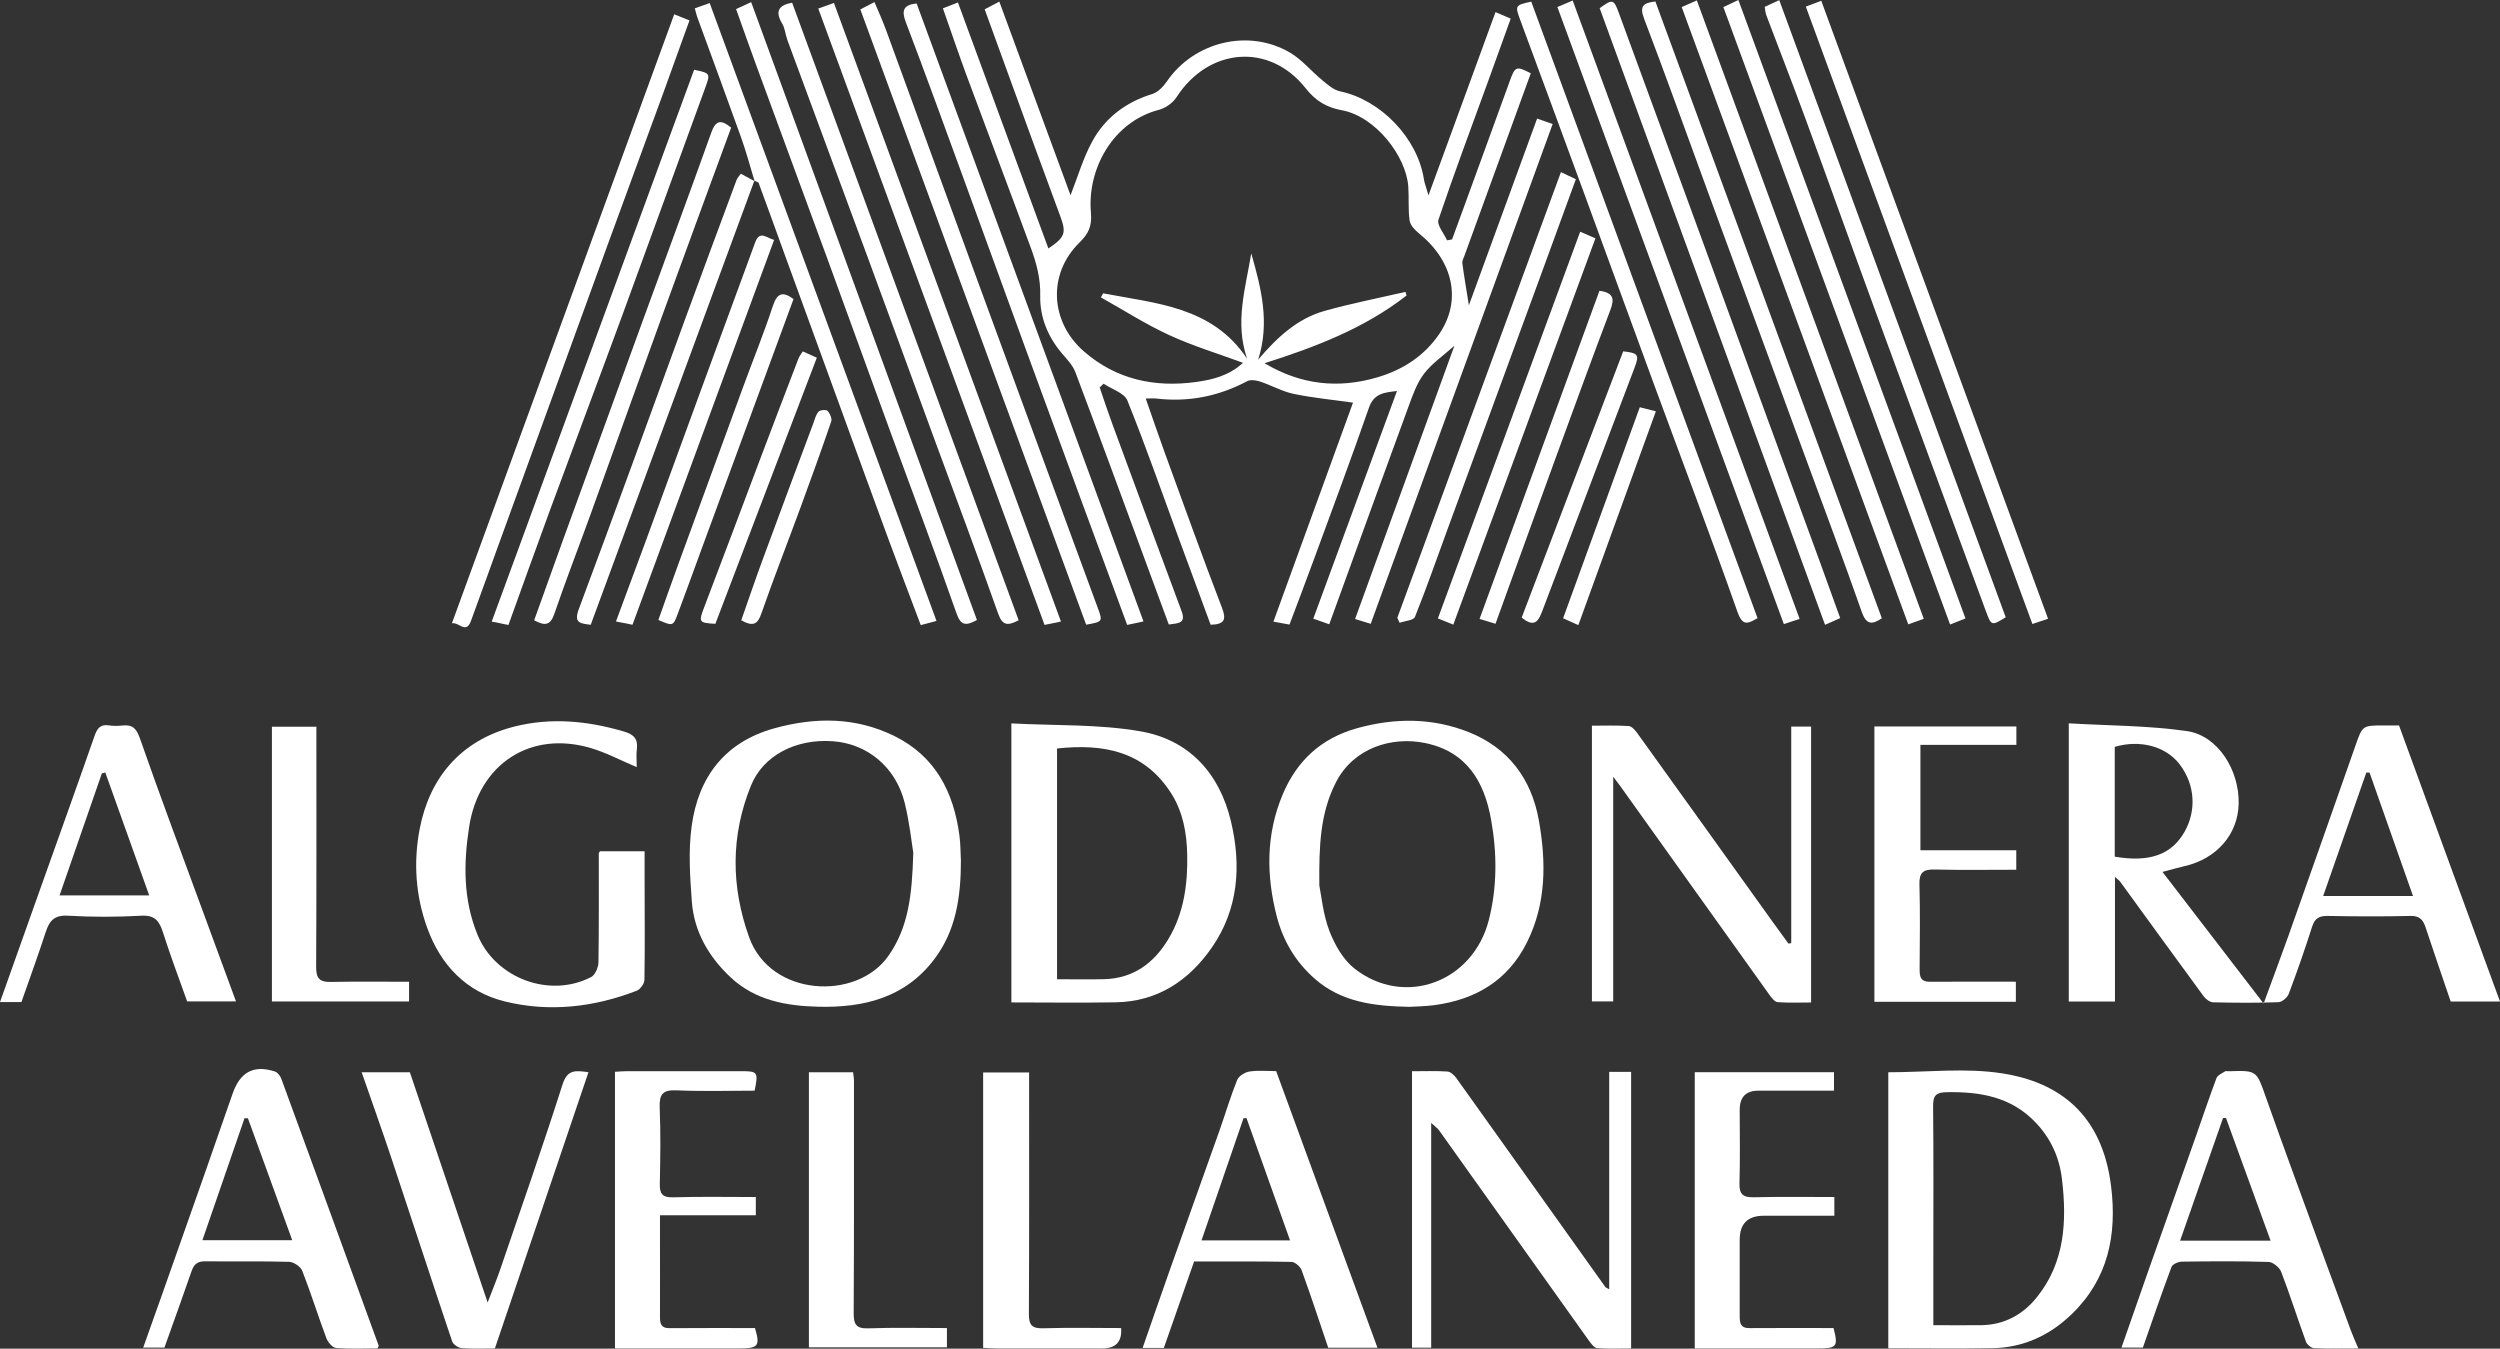
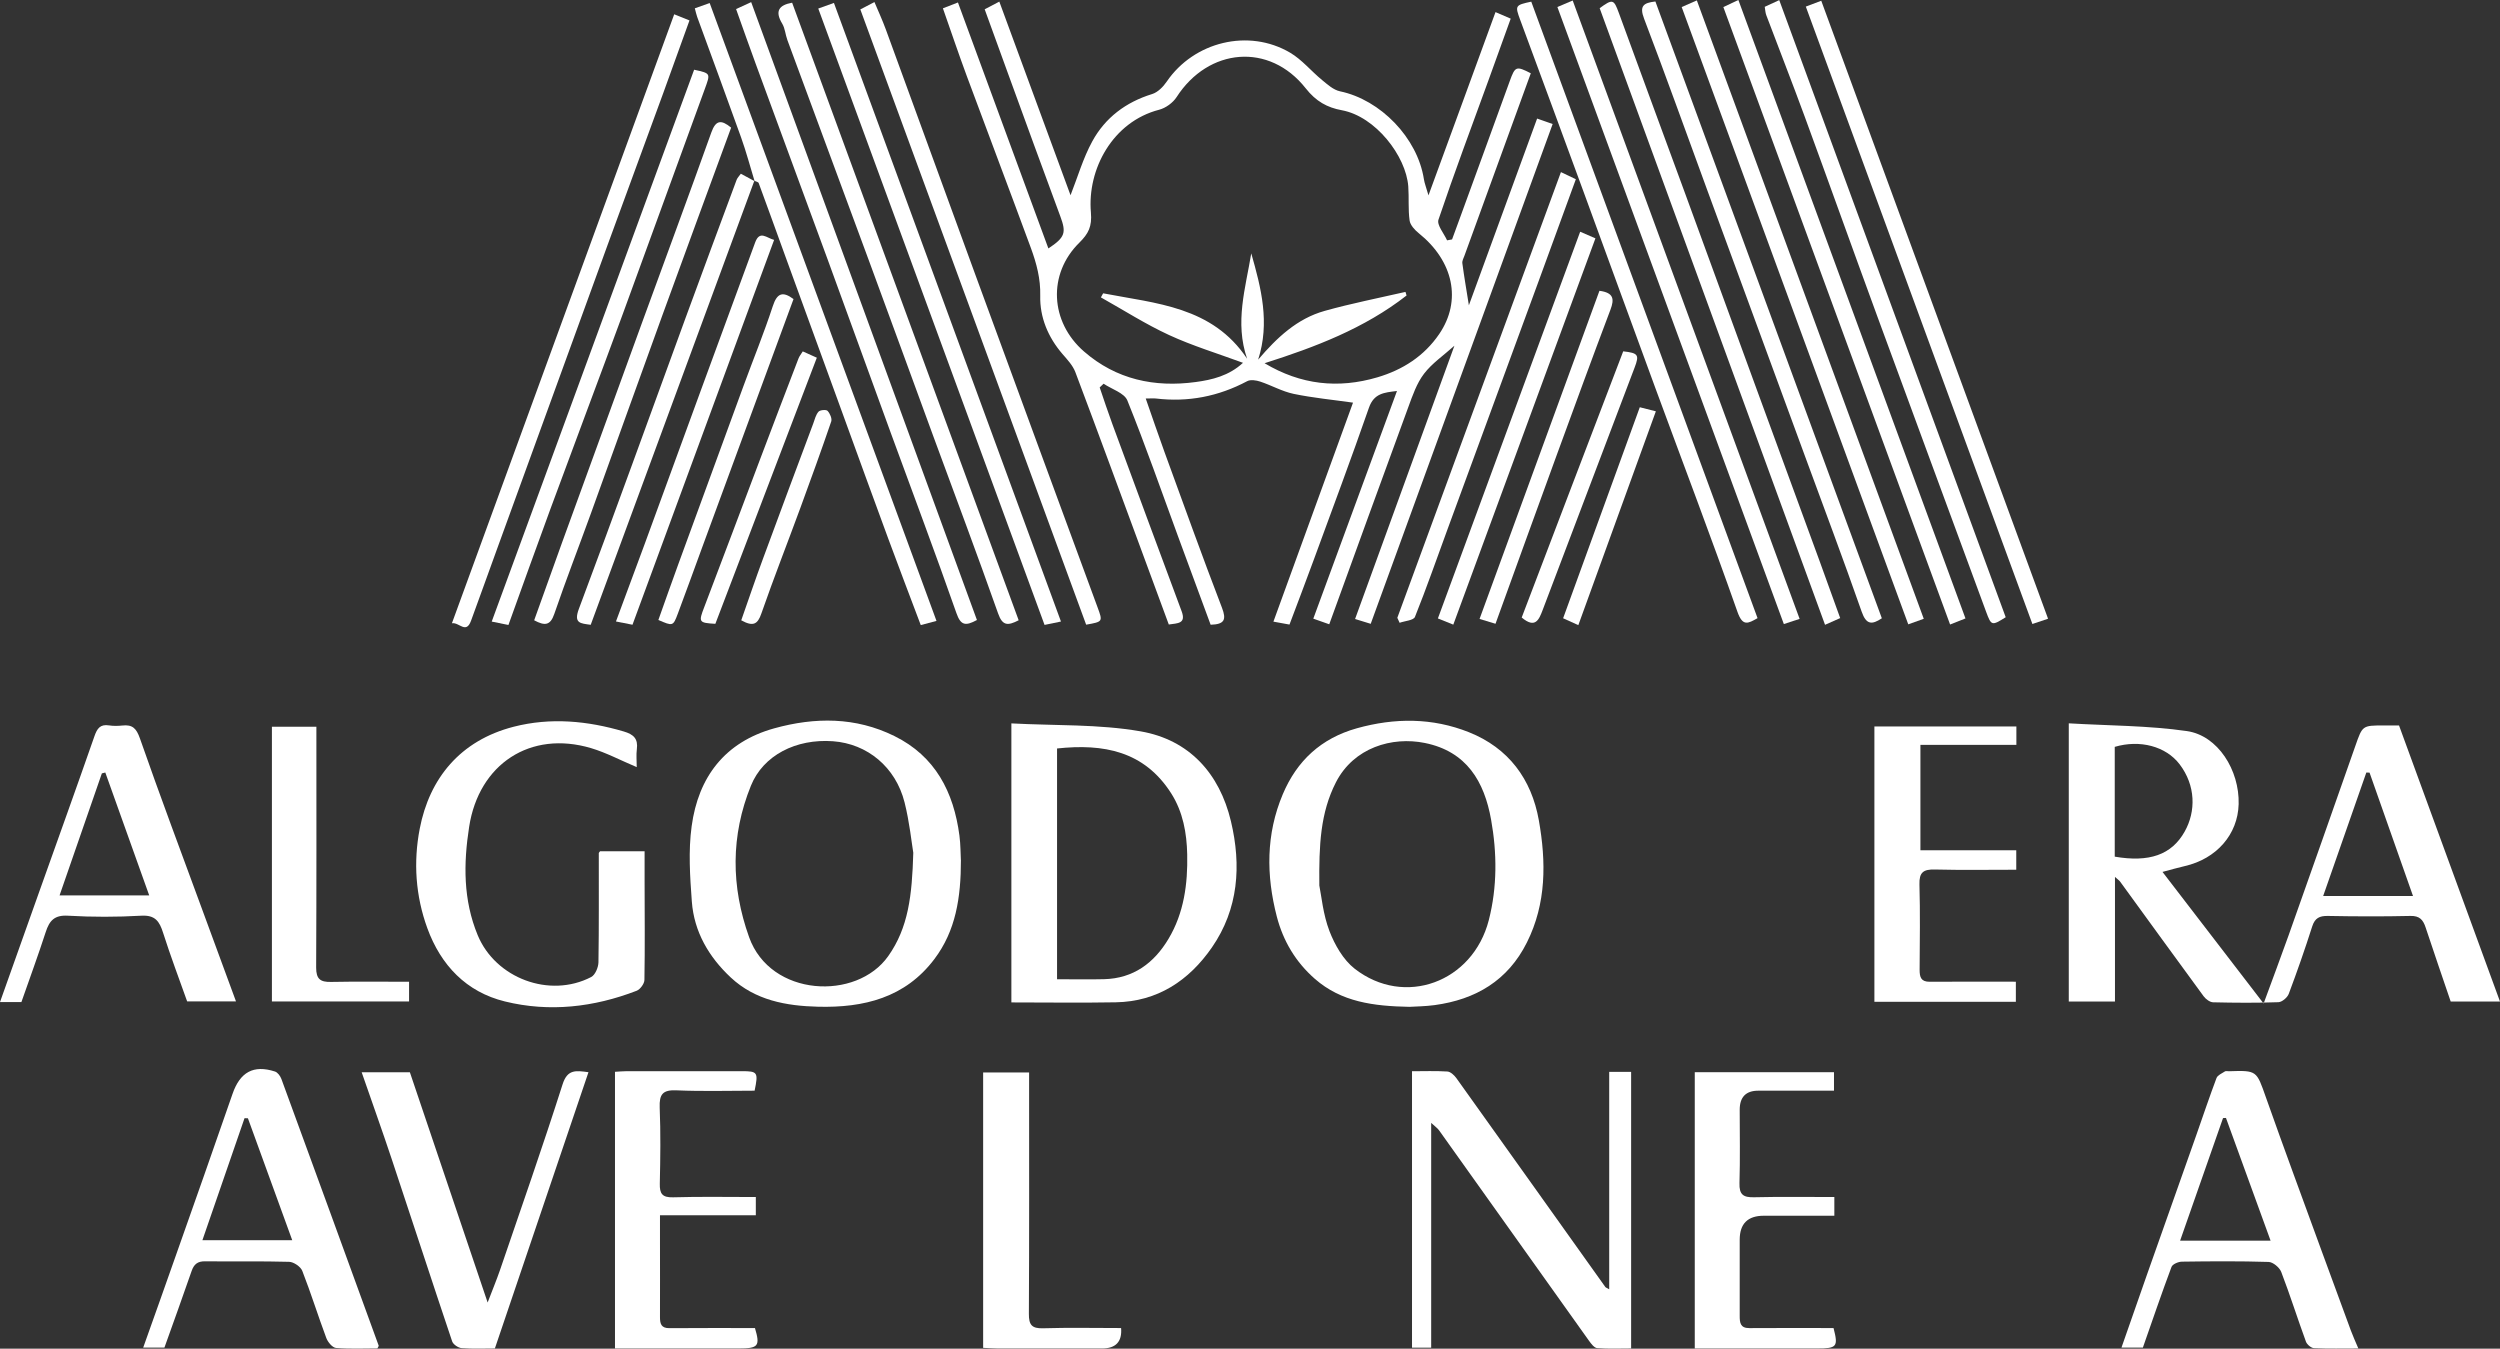
<svg xmlns="http://www.w3.org/2000/svg" id="Capa_2" viewBox="0 0 435.62 235">
  <rect x="0" y="0" width="435.62" height="235" fill="#333333" stroke="none" />
  <defs>
    <style>
      .cls-1 {
        fill: #fff;
      }
    </style>
  </defs>
  <g id="Capa_1-2" data-name="Capa_1">
    <g>
      <g>
        <path class="cls-1" d="M418.03,126.42c5.9,16.14,11.72,32.05,17.59,48.1h-8.59c-1.45-4.26-2.94-8.59-4.38-12.94-.44-1.32-1.06-2.02-2.63-1.98-4.8.11-9.61.09-14.41,0-1.44-.02-2.24.36-2.71,1.82-1.26,3.95-2.63,7.88-4.09,11.76-.24.64-1.16,1.42-1.79,1.45-3.79.14-7.59.11-11.38.02-.57-.01-1.29-.55-1.66-1.05-4.87-6.63-9.69-13.3-14.54-19.96-.17-.23-.42-.39-.91-.84v21.72h-8.05v-48.48c6.93.41,13.83.38,20.58,1.35,5.41.78,9.18,6.82,9.02,12.73-.14,5.28-3.85,9.53-9.41,10.8-1.17.27-2.32.6-3.86,1.01,5.88,7.65,11.55,15.03,17.62,22.93,1.62-4.42,3.02-8.13,4.35-11.87,3.9-11,7.78-22.02,11.64-33.03,1.24-3.54,1.21-3.55,4.96-3.55.92,0,1.84,0,2.65,0ZM368.49,149.27c5.97,1.03,9.91-.29,12.19-4.38,1.98-3.53,1.92-8.03-.89-11.72-2.39-3.13-6.91-4.33-11.3-3.03v19.12ZM420.46,156.12c-2.62-7.44-5.09-14.46-7.57-21.49-.19,0-.38-.01-.56-.02-2.48,7.1-4.96,14.2-7.52,21.51h15.65Z" />
-         <path class="cls-1" d="M329.03,186.84c6.75,0,13.44-.81,19.84.19,9.93,1.54,17.45,7.11,18.99,19.72,1.03,8.42-.5,16.09-6.87,22.24-3.86,3.73-8.46,5.84-13.84,5.93-6.02.1-12.04.02-18.12.02v-48.1ZM336.89,230.91c3.01,0,5.7.04,8.4,0,3.95-.07,7.18-1.83,9.59-4.82,4.93-6.1,5.29-13.3,4.41-20.66-.44-3.75-1.94-7.07-4.61-9.86-4.27-4.47-9.66-5.36-15.48-5.26-1.84.03-2.38.59-2.36,2.42.09,8.91.04,17.82.04,26.73,0,3.71,0,7.42,0,11.46Z" />
        <path class="cls-1" d="M176.23,126.05c7.65.41,15.24.11,22.54,1.39,8.42,1.47,13.73,7.3,15.72,15.67,1.83,7.7,1.32,15.27-3.31,21.97-4,5.78-9.47,9.44-16.76,9.57-6.02.11-12.04.02-18.19.02v-48.62ZM184.19,170.63c2.84,0,5.53.06,8.21-.01,5.1-.13,8.7-2.82,11.21-7.03,2.7-4.51,3.37-9.6,3.26-14.72-.08-3.69-.72-7.37-2.79-10.63-4.71-7.38-11.79-8.69-19.89-7.82v40.21Z" />
        <path class="cls-1" d="M245.59,175.44c-6.27-.12-11.86-.84-16.47-4.87-3.36-2.94-5.53-6.6-6.64-10.86-1.86-7.19-1.9-14.34,1.04-21.31,2.47-5.86,6.7-9.76,12.91-11.5,6.59-1.84,13.15-1.85,19.51.68,6.91,2.75,10.92,8.16,12.2,15.36,1.28,7.23,1.33,14.47-2.08,21.28-3.31,6.64-8.93,9.95-16.09,10.92-1.61.22-3.24.23-4.38.3ZM229.89,154.3c.37,1.81.65,5.03,1.76,7.93.93,2.41,2.4,5,4.39,6.56,8.67,6.77,20.6,2.38,23.38-8.46,1.48-5.77,1.44-11.69.4-17.5-1.18-6.63-4.24-11.89-11.55-13.37-5.7-1.16-12.39.8-15.49,6.86-2.72,5.33-2.96,10.92-2.89,18Z" />
        <path class="cls-1" d="M167.44,149.84c0,6.61-.91,12.36-4.62,17.27-5.09,6.76-12.32,8.51-20.28,8.31-5.58-.14-10.95-1.12-15.21-5.1-3.82-3.57-6.39-7.96-6.78-13.23-.32-4.36-.62-8.83-.03-13.13,1.16-8.54,5.76-14.65,14.39-17.05,7.11-1.97,14.18-1.99,20.93,1.34,7.14,3.52,10.34,9.76,11.34,17.35.21,1.61.19,3.24.25,4.23ZM159.13,148.54c-.29-1.75-.65-5.3-1.51-8.72-1.55-6.16-6.49-10.22-12.47-10.66-6.45-.47-12.16,2.45-14.3,7.74-3.53,8.71-3.49,17.54-.32,26.4,3.72,10.42,18.72,11.14,24.25,3.29,3.49-4.95,4.15-10.49,4.36-18.05Z" />
        <path class="cls-1" d="M110.95,133.67c-2.87-1.21-5.34-2.53-7.96-3.31-10.55-3.14-19.54,2.74-21.24,13.7-1,6.43-1.05,12.75,1.49,18.9,3.11,7.5,12.54,11.05,19.78,7.28.69-.36,1.24-1.67,1.26-2.55.1-6.35.05-12.7.06-19.05,0-.06.08-.12.22-.31h7.76c0,1.73,0,3.48,0,5.23.01,5.73.07,11.47-.03,17.2-.01.65-.74,1.64-1.36,1.88-7.45,2.87-15.2,3.77-22.95,1.86-6.72-1.65-11.16-6.3-13.52-12.77-2.05-5.63-2.45-11.49-1.32-17.34,1.68-8.73,7.03-15.36,16.37-17.76,6.43-1.65,12.85-1.04,19.19.83,1.7.5,2.51,1.26,2.27,3.08-.13.97-.02,1.98-.02,3.15Z" />
-         <path class="cls-1" d="M312.12,164.33v-37.72h3.46v48.07c-1.89,0-3.88.09-5.84-.06-.5-.04-1.04-.75-1.41-1.26-8.69-12.14-17.36-24.29-26.04-36.44-.26-.36-.54-.71-1.19-1.58v39.15h-3.71v-48.04c2.12,0,4.26-.08,6.4.06.52.03,1.12.7,1.49,1.22,7.82,10.86,15.6,21.74,23.4,32.62.98,1.37,1.97,2.72,2.96,4.08.16-.03.32-.07.49-.1Z" />
        <path class="cls-1" d="M249.38,195.66v39.17h-3.34v-48.17c2.05,0,4.12-.08,6.17.05.54.04,1.18.63,1.55,1.14,8.67,12.12,17.31,24.27,25.96,36.4.08.11.24.15.68.41v-37.89h3.82v48.2c-1.97,0-3.95.09-5.91-.06-.52-.04-1.07-.78-1.45-1.31-8.71-12.2-17.39-24.42-26.09-36.62-.28-.4-.72-.69-1.37-1.3Z" />
        <path class="cls-1" d="M3.74,174.61H0c2.31-6.5,4.57-12.84,6.82-19.18,3.22-9.04,6.47-18.07,9.63-27.13.47-1.35,1-2.15,2.56-1.9.76.12,1.55.1,2.32.02,1.74-.19,2.43.48,3.05,2.24,3.49,10,7.22,19.93,10.87,29.87,1.93,5.25,3.86,10.5,5.87,15.96h-8.51c-1.37-3.86-2.89-7.87-4.19-11.95-.63-1.99-1.37-3.12-3.8-2.98-4.25.24-8.53.25-12.78,0-2.36-.14-3.23.87-3.87,2.84-1.33,4.09-2.81,8.13-4.24,12.21ZM26,156.02c-2.62-7.34-5.14-14.37-7.65-21.41-.2.05-.4.1-.6.15-2.42,6.97-4.83,13.94-7.37,21.26h15.61Z" />
        <path class="cls-1" d="M28.67,234.82h-3.72c1.97-5.54,3.87-10.86,5.74-16.19,3.29-9.34,6.6-18.67,9.83-28.03,1.3-3.76,3.63-5.11,7.39-3.89.47.15.93.78,1.12,1.29,5.68,15.49,11.32,30.99,16.96,46.49.02.05-.06.14-.23.47-2.31,0-4.77.12-7.2-.08-.63-.05-1.43-1.01-1.7-1.73-1.45-3.88-2.68-7.85-4.19-11.71-.29-.73-1.49-1.55-2.29-1.57-4.87-.14-9.75-.03-14.63-.09-1.32-.02-1.95.51-2.36,1.69-1.53,4.42-3.12,8.82-4.74,13.35ZM43.21,194.86c-.2,0-.4-.01-.6-.02-2.43,7.04-4.86,14.08-7.34,21.26h15.65c-2.64-7.28-5.18-14.26-7.72-21.24Z" />
        <path class="cls-1" d="M410.93,234.97c-2.66,0-5.18.06-7.7-.05-.5-.02-1.24-.63-1.42-1.13-1.48-4.04-2.77-8.15-4.31-12.16-.3-.77-1.42-1.71-2.19-1.74-5.03-.16-10.06-.12-15.09-.05-.64,0-1.66.43-1.84.92-1.72,4.59-3.3,9.24-4.99,14.06h-3.73c1.55-4.43,3.02-8.67,4.51-12.9,2.83-8.04,5.68-16.07,8.52-24.1,1.17-3.33,2.29-6.67,3.53-9.97.19-.5.94-.82,1.47-1.16.17-.11.45-.02.69-.03,4.91-.16,4.8-.12,6.44,4.52,3.14,8.9,6.43,17.76,9.66,26.63,1.71,4.68,3.42,9.35,5.15,14.02.36.98.8,1.93,1.31,3.14ZM395.64,216.17c-2.68-7.37-5.22-14.37-7.77-21.37-.17,0-.34.01-.51.02-2.46,7.04-4.93,14.08-7.48,21.36h15.76Z" />
-         <path class="cls-1" d="M240.01,234.84h-8.57c-1.54-4.56-3.02-9.07-4.64-13.52-.23-.63-1.16-1.43-1.78-1.44-5.64-.11-11.28-.07-16.95-.07-1.79,5.11-3.51,10.02-5.27,15.06h-3.7c1.6-4.58,3.13-9.05,4.71-13.5,2.87-8.1,5.78-16.18,8.65-24.28,1.05-2.96,1.94-5.99,3.11-8.9.28-.69,1.35-1.36,2.14-1.48,1.51-.23,3.08-.07,4.66-.07,5.9,16.09,11.76,32.11,17.65,48.2ZM224.79,216.14c-2.63-7.37-5.11-14.34-7.59-21.31-.17,0-.35.01-.52.02-2.41,7.01-4.82,14.01-7.32,21.29h15.43Z" />
        <path class="cls-1" d="M86.22,234.97c-1.91,0-3.85.09-5.77-.06-.6-.05-1.48-.64-1.66-1.17-3.55-10.55-6.99-21.14-10.51-31.7-1.67-5.02-3.46-10-5.26-15.2h8.4c4.42,13.08,8.88,26.3,13.55,40.12.84-2.21,1.56-3.92,2.16-5.67,3.68-10.77,7.44-21.51,10.9-32.35.84-2.62,2.26-2.42,4.51-2.11-5.45,16.08-10.86,32.04-16.31,48.14Z" />
        <path class="cls-1" d="M326.6,126.58h24.75v3.21h-16.72v18.37h16.7v3.39c-4.79,0-9.5.08-14.19-.04-1.99-.05-2.74.49-2.68,2.6.14,4.95.06,9.92.03,14.88,0,1.26.23,2.09,1.75,2.08,4.95-.04,9.9-.01,15.02-.01v3.5h-24.65v-47.97Z" />
        <path class="cls-1" d="M131.7,208.59v3.17h-16.7c0,1.65,0,3.09,0,4.52,0,4.41.02,8.83,0,13.24,0,1.16.22,1.92,1.64,1.91,4.94-.04,9.88-.02,14.91-.02.93,3.14.62,3.56-2.89,3.56-7.11,0-14.23,0-21.5,0v-48.21c.62-.03,1.36-.11,2.09-.11,6.66,0,13.32,0,19.98,0,2.8,0,2.92.18,2.26,3.4-4.5,0-9.05.14-13.59-.06-2.41-.11-3.04.67-2.95,3,.18,4.41.12,8.83.02,13.24-.04,1.76.41,2.45,2.32,2.4,4.71-.14,9.43-.05,14.41-.05Z" />
        <path class="cls-1" d="M319.63,208.59v3.25c-4.14,0-8.21,0-12.29,0q-4.2,0-4.2,4.18c0,4.42.01,8.84,0,13.25,0,1.18.08,2.16,1.68,2.15,4.86-.04,9.73-.01,14.67-.01.84,3.26.62,3.56-2.92,3.56-7.04,0-14.08,0-21.26,0v-48.14h24.26v3.22c-4.42,0-8.8,0-13.19,0q-3.24,0-3.24,3.33c0,4.26.09,8.53-.04,12.79-.06,1.99.67,2.5,2.55,2.45,4.57-.11,9.14-.04,13.98-.04Z" />
        <path class="cls-1" d="M195.35,231.41q.29,3.56-3.33,3.56c-6.04,0-12.08,0-18.12,0-.83,0-1.66-.07-2.59-.11v-47.98h8.01v2.57c0,13.16.03,26.33-.04,39.49-.01,1.89.49,2.57,2.47,2.51,4.47-.14,8.94-.04,13.59-.04Z" />
        <path class="cls-1" d="M55.13,126.62c0,14.13.03,28.06-.04,41.99,0,1.99.73,2.53,2.59,2.49,4.47-.09,8.95-.03,13.6-.03v3.43h-23.9v-47.87h7.75Z" />
-         <path class="cls-1" d="M165,231.41v3.36h-24.05v-47.93h7.7c.05.47.15.98.15,1.5,0,13.48.03,26.97-.05,40.45-.01,1.97.43,2.75,2.56,2.67,4.47-.16,8.96-.05,13.7-.05Z" />
      </g>
      <g>
        <path class="cls-1" d="M238.88,108.71c-.89-.27-1.75-.54-2.76-.85,5.78-15.9,11.51-31.67,17.31-47.62-1.92,1.72-3.91,3.07-5.3,4.89-1.26,1.65-1.98,3.75-2.71,5.74-4.61,12.54-9.15,25.11-13.8,37.91-.94-.33-1.76-.62-2.78-.98,4.88-13.28,9.69-26.36,14.58-39.67-2.22.27-4.01.39-4.89,2.93-3.08,8.85-6.36,17.63-9.59,26.43-1.37,3.75-2.8,7.48-4.25,11.34-.78-.14-1.5-.27-2.8-.51,4.69-12.91,9.31-25.61,13.87-38.16-3.53-.5-6.98-.83-10.35-1.53-2-.42-3.86-1.49-5.83-2.14-.7-.23-1.68-.38-2.26-.07-5,2.66-10.28,3.69-15.9,3.02-.44-.05-.9,0-1.78,0,1.14,3.25,2.16,6.26,3.24,9.24,3.32,9.09,6.58,18.2,10.05,27.23.8,2.09.43,2.88-1.98,2.95-1.85-5.01-3.76-10.16-5.65-15.32-2.92-7.93-5.69-15.92-8.86-23.76-.53-1.31-2.72-1.96-4.14-2.92-.23.22-.45.43-.68.65.73,2.13,1.43,4.28,2.21,6.39,4.01,10.88,8.02,21.76,12.07,32.62.81,2.17-.69,2.07-2.24,2.3-1.44-3.9-2.88-7.83-4.34-11.77-3.97-10.74-7.9-21.49-11.94-32.2-.44-1.17-1.4-2.19-2.25-3.17-2.52-2.93-3.96-6.4-3.87-10.15.07-2.97-.65-5.64-1.62-8.29-3.69-10.02-7.48-20.01-11.19-30.02-1.41-3.81-2.71-7.67-4.15-11.77.87-.34,1.61-.63,2.62-1.02,5.28,14.37,10.51,28.6,15.76,42.86,2.93-1.94,3.14-2.74,2.08-5.59-3.08-8.29-6.09-16.6-9.12-24.9-1.34-3.67-2.67-7.34-4.06-11.18.79-.42,1.52-.8,2.55-1.34,4.18,11.37,8.34,22.68,12.41,33.74,1.23-3.12,2.18-6.45,3.8-9.41,2.25-4.11,5.84-6.81,10.41-8.22.99-.3,1.94-1.27,2.55-2.17,4.75-6.96,14.27-9.3,21.5-5.04,2.07,1.22,3.67,3.21,5.56,4.76.95.78,1.99,1.73,3.13,1.97,7.07,1.47,13.5,8.12,14.62,15.3.11.73.4,1.43.8,2.83,2.13-5.8,4.01-10.93,5.88-16.06,1.9-5.19,3.79-10.39,5.8-15.87.87.37,1.67.71,2.65,1.14-1.33,3.68-2.6,7.22-3.88,10.75-2.94,8.08-5.96,16.13-8.71,24.28-.31.93.96,2.39,1.5,3.6.29-.05.58-.11.87-.16.46-1.26.93-2.52,1.39-3.79,2.89-7.94,5.8-15.88,8.67-23.82.93-2.56,1.11-2.65,3.66-1.34-3.85,10.58-7.71,21.18-11.56,31.78-.15.42-.42.89-.37,1.3.3,2.26.69,4.52,1.14,7.35,4.04-11.06,7.94-21.73,11.89-32.54.93.33,1.69.59,2.71.95-10.57,29.03-21.1,57.95-31.7,87.08ZM244.9,50.86c.06.21.13.42.19.63-7.35,5.74-15.92,8.99-24.74,11.8,6.31,3.77,12.82,4.47,19.65,2.46,4.44-1.31,8.16-3.71,10.77-7.53,3.99-5.84,2.49-12.73-3.55-17.58-.7-.56-1.49-1.42-1.6-2.22-.27-1.95-.09-3.96-.23-5.94-.4-5.3-5.71-12.19-11.58-13.27-2.55-.47-4.5-1.54-6.3-3.83-6.32-8.01-16.94-7.07-22.49,1.54-.64.99-1.89,1.9-3.03,2.2-8.11,2.09-12.56,10.37-11.9,17.91.21,2.44-.43,3.69-2.01,5.25-5.55,5.46-5.12,13.82.81,18.97,5.62,4.89,12.3,6.29,19.45,5.32,2.83-.38,5.81-1.08,8.25-3.35-4.48-1.65-8.81-2.96-12.88-4.84-4.1-1.89-7.93-4.35-11.88-6.56.13-.24.26-.47.39-.71,9.22,1.79,19.01,2.27,25.09,11.4-2.2-6.35-.26-12.33.72-18.36,1.73,6.04,3.28,12.08,1.2,18.52,3.28-3.85,6.8-7.16,11.6-8.5,4.64-1.3,9.39-2.23,14.09-3.31Z" />
        <path class="cls-1" d="M189.26,108.85c-13.1-35.68-26.21-71.4-39.35-107.21.82-.43,1.49-.77,2.46-1.28.67,1.59,1.39,3.15,1.98,4.76,5.19,14.19,10.35,28.4,15.54,42.58,7.1,19.38,14.23,38.76,21.36,58.13.92,2.5.94,2.5-1.99,3.02Z" />
        <path class="cls-1" d="M307.52,1.18c.8-.37,1.54-.71,2.51-1.16,13.21,35.99,26.34,71.77,39.46,107.53-2.43,1.53-2.51,1.49-3.41-.94-6.34-17.22-12.71-34.44-19.03-51.67-4.23-11.53-8.36-23.11-12.59-34.64-2.17-5.91-4.47-11.77-6.69-17.66-.16-.42-.17-.89-.27-1.46Z" />
-         <path class="cls-1" d="M159.72.6c13.13,35.77,26.27,71.58,39.53,107.68-1.01.22-1.85.4-2.84.61-2.63-7.14-5.21-14.11-7.78-21.09-3.18-8.65-6.37-17.3-9.53-25.95-3.72-10.17-7.4-20.35-11.12-30.52-3.35-9.16-6.67-18.33-10.14-27.45-.79-2.07-.43-3.03,1.89-3.28Z" />
-         <path class="cls-1" d="M131.49,31.58c-.78-2.55-1.46-5.13-2.36-7.64-2.51-7.02-5.1-14-7.65-21-.15-.42-.24-.87-.41-1.49.85-.3,1.62-.57,2.59-.92,13.17,35.89,26.3,71.66,39.52,107.66-1.12.3-1.83.49-2.74.73-1.92-5.11-3.84-10.11-5.69-15.13-2.68-7.27-5.32-14.56-7.97-21.85-3.31-9.09-6.63-18.17-9.93-27.26-1.55-4.26-3.08-8.53-4.65-12.78-.07-.2-.49-.26-.74-.39l.05.07Z" />
+         <path class="cls-1" d="M131.49,31.58c-.78-2.55-1.46-5.13-2.36-7.64-2.51-7.02-5.1-14-7.65-21-.15-.42-.24-.87-.41-1.49.85-.3,1.62-.57,2.59-.92,13.17,35.89,26.3,71.66,39.52,107.66-1.12.3-1.83.49-2.74.73-1.92-5.11-3.84-10.11-5.69-15.13-2.68-7.27-5.32-14.56-7.97-21.85-3.31-9.09-6.63-18.17-9.93-27.26-1.55-4.26-3.08-8.53-4.65-12.78-.07-.2-.49-.26-.74-.39l.05.07" />
        <path class="cls-1" d="M313.58,107.84c-.96.31-1.8.59-2.75.9-13.18-35.91-26.28-71.62-39.46-107.52.9-.38,1.7-.72,2.67-1.13,13.22,36.02,26.34,71.79,39.54,107.75Z" />
        <path class="cls-1" d="M138.03.48c13.15,35.84,26.3,71.7,39.47,107.6-1.9.98-2.82.98-3.58-1.18-3.63-10.29-7.48-20.5-11.24-30.74-3.7-10.09-7.38-20.19-11.1-30.28-4.78-12.97-9.6-25.93-14.38-38.9-.35-.94-.4-2.03-.9-2.86-1.31-2.16-.61-3.23,1.73-3.65Z" />
        <path class="cls-1" d="M184.87,108.3c-1.29.27-1.95.4-2.86.59-13.13-35.75-26.23-71.45-39.43-107.4,1.02-.36,1.83-.65,2.73-.98,13.2,35.97,26.33,71.73,39.56,107.79Z" />
        <path class="cls-1" d="M327.91,107.73c-1.75,1.18-2.73,1.12-3.52-1.15-3.17-9.06-6.55-18.04-9.86-27.05-5.69-15.49-11.38-30.98-17.07-46.47-3.65-9.94-7.21-19.91-10.98-29.8-.84-2.2-.15-2.77,1.97-3,13.13,35.77,26.26,71.54,39.46,107.48Z" />
        <path class="cls-1" d="M170.22,108.04c-1.98,1.08-2.81.95-3.56-1.19-3.68-10.51-7.61-20.93-11.43-31.38-3.69-10.09-7.34-20.2-11.03-30.3-4.15-11.32-8.33-22.63-12.48-33.94-1.16-3.16-2.28-6.34-3.46-9.65.79-.37,1.54-.71,2.63-1.21,13.13,35.94,26.23,71.79,39.34,107.67Z" />
        <path class="cls-1" d="M314.66,1.15c.92-.35,1.74-.66,2.69-1.02,13.2,35.96,26.31,71.69,39.52,107.68-1.02.34-1.83.62-2.73.92-13.18-35.91-26.28-71.59-39.48-107.58Z" />
        <path class="cls-1" d="M342.48,107.76c-.96.38-1.71.68-2.68,1.06-13.19-35.92-26.31-71.66-39.51-107.59.74-.35,1.54-.72,2.62-1.23,13.2,35.95,26.32,71.68,39.57,107.76Z" />
        <path class="cls-1" d="M335.22,107.82c-.95.34-1.72.62-2.71.97-13.18-35.91-26.29-71.63-39.48-107.56.75-.33,1.6-.7,2.64-1.16,13.21,35.99,26.32,71.73,39.54,107.75Z" />
        <path class="cls-1" d="M306.25,107.71c-1.68.96-2.59,1.48-3.5-1.09-4.59-13.04-9.51-25.96-14.28-38.93-4.19-11.38-8.32-22.78-12.5-34.17-3.68-10.03-7.37-20.05-11.08-30.06-.91-2.47-.9-2.57,1.93-3.17,13.13,35.77,26.27,71.57,39.43,107.42Z" />
        <path class="cls-1" d="M278.72,1.44c2.3-1.68,2.48-1.58,3.37.84,3.79,10.4,7.63,20.77,11.44,31.16,4.23,11.54,8.43,23.08,12.65,34.62,3.64,9.95,7.29,19.89,10.93,29.84,1.16,3.17,2.29,6.34,3.54,9.8-.76.34-1.55.69-2.64,1.17-13.14-35.95-26.21-71.72-39.27-107.44Z" />
        <path class="cls-1" d="M78.75,108.59c12.97-35.54,25.84-70.79,38.73-106.1.95.38,1.71.69,2.66,1.07-1.55,4.29-3.04,8.47-4.56,12.63-3.24,8.87-6.51,17.74-9.75,26.61-2.63,7.21-5.25,14.42-7.87,21.64-3.76,10.32-7.51,20.64-11.26,30.97-1.55,4.26-3.07,8.52-4.63,12.77-.87,2.35-2.05.22-3.31.42Z" />
        <path class="cls-1" d="M88.59,108.9c-.94-.19-1.61-.33-2.91-.59,11.8-32.16,23.54-64.17,35.27-96.16,2.93.64,2.86.61,1.84,3.41-4.78,13.04-9.48,26.11-14.27,39.15-4.18,11.38-8.47,22.73-12.66,34.11-2.44,6.62-4.8,13.26-7.27,20.09Z" />
        <path class="cls-1" d="M93.08,108.08c1.6-4.47,3.19-8.93,4.8-13.38,4.69-12.92,9.38-25.83,14.09-38.74,3.99-10.95,8.05-21.88,11.97-32.86.78-2.18,1.71-2.3,3.46-.86-4,10.9-8.03,21.82-12.01,32.77-4.17,11.47-8.27,22.96-12.42,34.44-2.12,5.85-4.37,11.65-6.39,17.54-.69,2.02-1.66,2.08-3.49,1.1Z" />
        <path class="cls-1" d="M131.44,31.51c-9.5,25.78-19,51.56-28.51,77.36-1.77-.25-3.02-.22-2.06-2.78,6.3-16.82,12.38-33.72,18.55-50.59,2.95-8.07,5.95-16.13,8.94-24.18.13-.34.43-.62.73-1.05.83.45,1.61.88,2.4,1.3,0,0-.04-.06-.04-.06Z" />
        <path class="cls-1" d="M243.48,107.65c9.49-25.85,18.98-51.7,28.51-77.66.97.46,1.71.82,2.6,1.24-2.17,5.95-4.32,11.85-6.48,17.74-5.29,14.41-10.58,28.82-15.87,43.22-1.88,5.11-3.66,10.26-5.69,15.31-.24.6-1.75.69-2.67,1.02l-.4-.87Z" />
        <path class="cls-1" d="M253.23,108.84c-.98-.4-1.68-.68-2.68-1.08,8.27-22.48,16.5-44.85,24.79-67.38.85.37,1.64.71,2.66,1.15-8.25,22.41-16.46,44.72-24.77,67.32Z" />
        <path class="cls-1" d="M134.89,41.8c-8.27,22.47-16.43,44.64-24.68,67.06-.86-.17-1.71-.34-2.88-.57,1.74-4.69,3.39-9.11,5.02-13.54,3.28-8.93,6.53-17.87,9.8-26.81,3.14-8.57,6.29-17.14,9.44-25.71.8-2.17,2.02-.74,3.3-.43Z" />
        <path class="cls-1" d="M114.72,108.03c1.15-3.23,2.29-6.48,3.47-9.71,3.79-10.38,7.58-20.76,11.39-31.14,1.69-4.61,3.55-9.17,5.08-13.84.75-2.29,1.73-2.62,3.61-1.23-5.31,14.43-10.63,28.9-15.95,43.36-1.4,3.82-2.78,7.65-4.21,11.46-.83,2.21-.87,2.19-3.39,1.1Z" />
        <path class="cls-1" d="M278.69,50.67c2.52.33,2.62,1.46,1.93,3.29-3.2,8.46-6.3,16.96-9.41,25.46-3.53,9.66-7.02,19.34-10.62,29.27-.89-.27-1.72-.52-2.78-.84,7.01-19.19,13.95-38.19,20.89-57.18Z" />
        <path class="cls-1" d="M139.88,61.23c.83.37,1.58.71,2.45,1.1-5.9,15.48-11.79,30.94-17.68,46.37-2.92-.17-2.94-.3-1.93-2.93,3.29-8.61,6.51-17.25,9.77-25.87,2.2-5.81,4.41-11.62,6.64-17.42.16-.42.46-.78.75-1.25Z" />
        <path class="cls-1" d="M265.15,107.61c2.96-7.76,5.9-15.49,8.85-23.23,2.95-7.73,5.9-15.46,8.84-23.16,2.63.29,2.83.62,1.99,2.82-5.34,14.06-10.68,28.13-16,42.19-.66,1.74-1.29,3.38-3.68,1.37Z" />
        <path class="cls-1" d="M129.16,108.09c1.28-3.65,2.5-7.25,3.82-10.82,2.88-7.84,5.81-15.66,8.73-23.48.26-.71.44-1.52.92-2.06.27-.3,1.33-.39,1.57-.14.42.45.81,1.34.64,1.85-1.71,5-3.51,9.97-5.33,14.93-2.27,6.19-4.68,12.32-6.85,18.55-.64,1.85-1.41,2.32-3.49,1.17Z" />
        <path class="cls-1" d="M275.02,108.93c-1.16-.53-1.85-.84-2.65-1.2,4.45-12.26,8.87-24.42,13.36-36.77.87.22,1.72.44,2.8.71-4.5,12.41-8.96,24.71-13.51,37.26Z" />
      </g>
    </g>
  </g>
</svg>